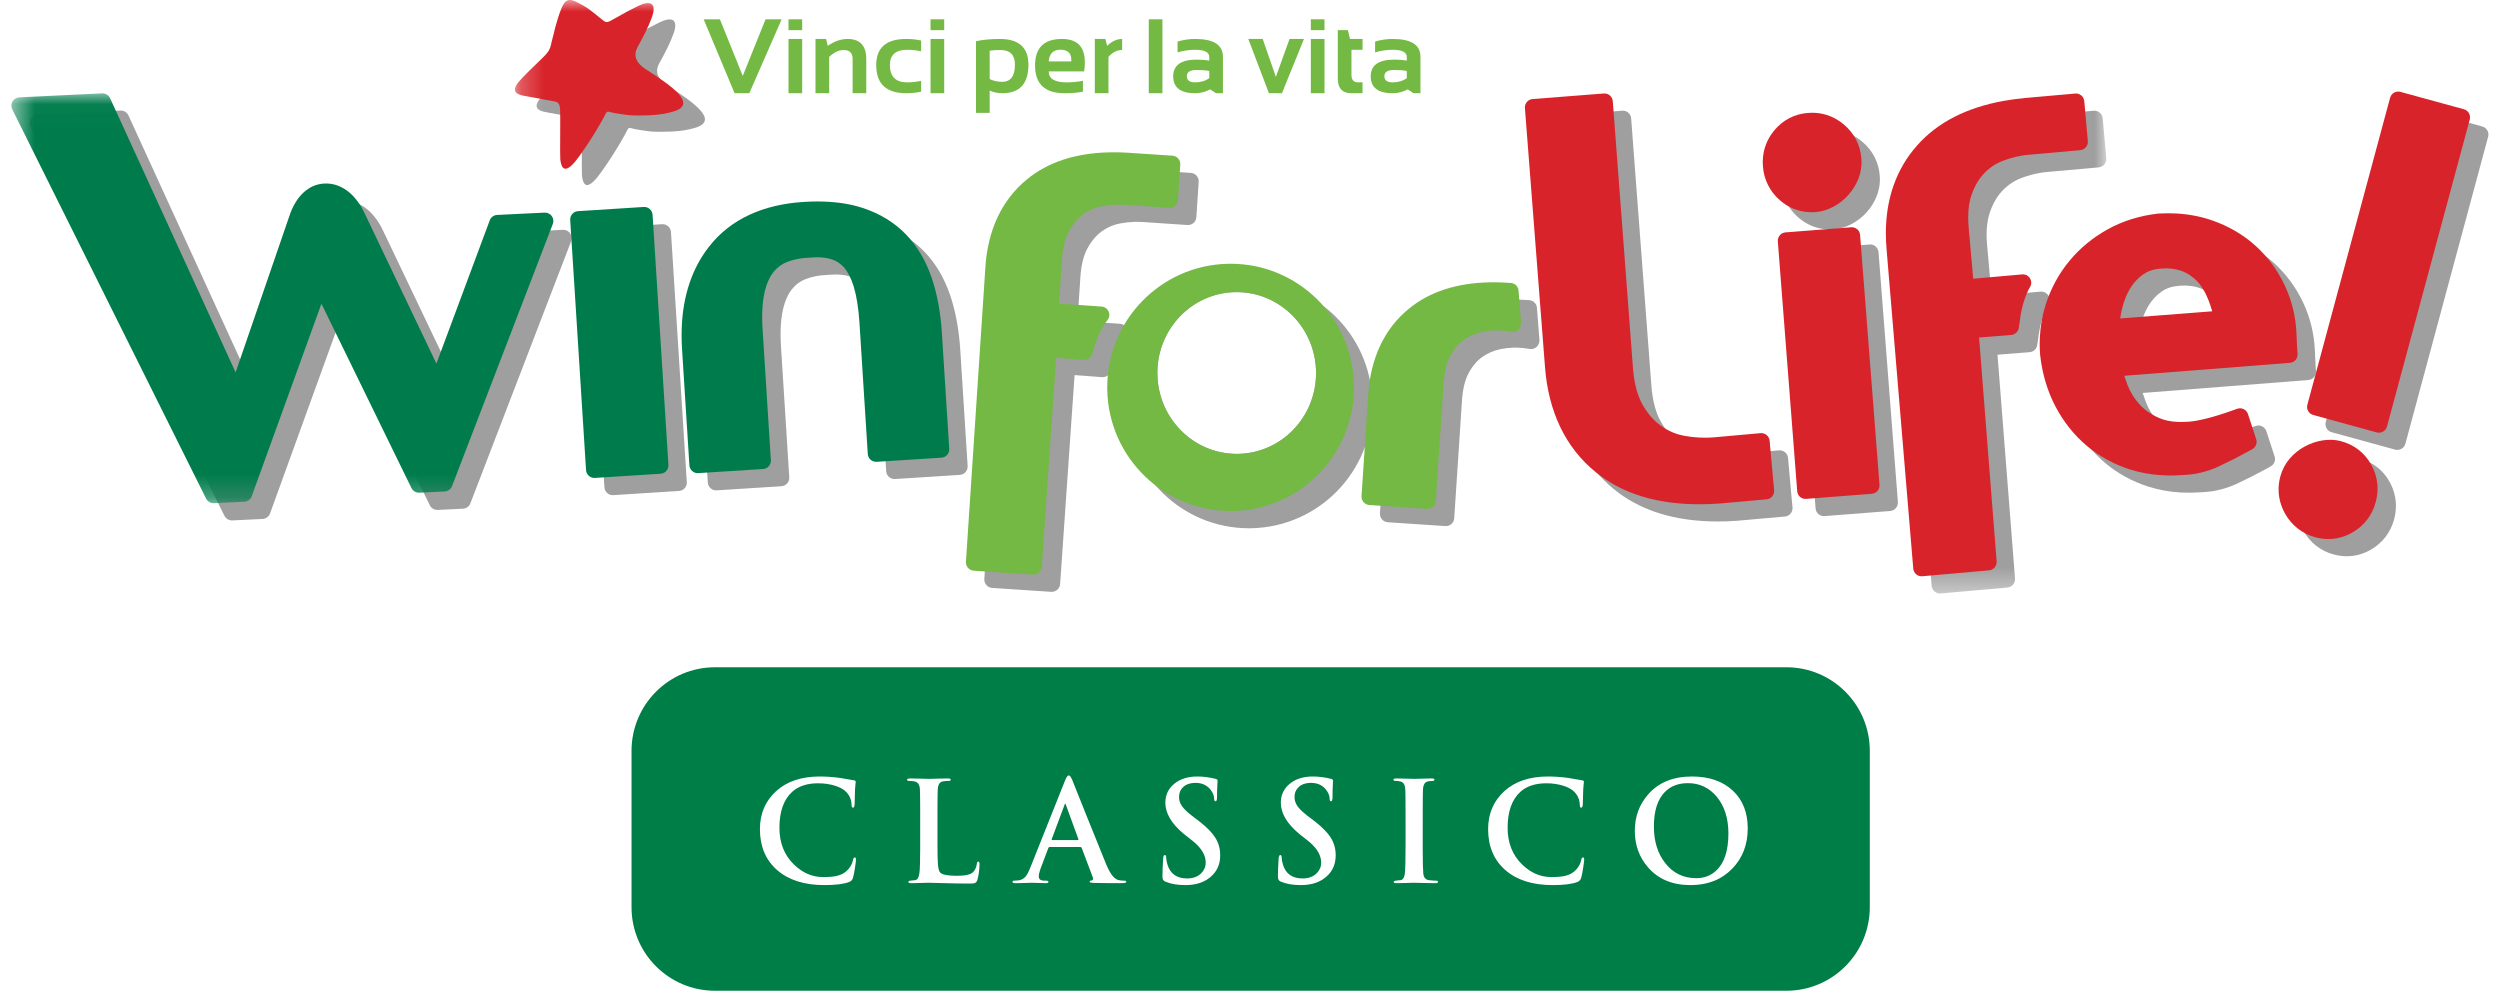
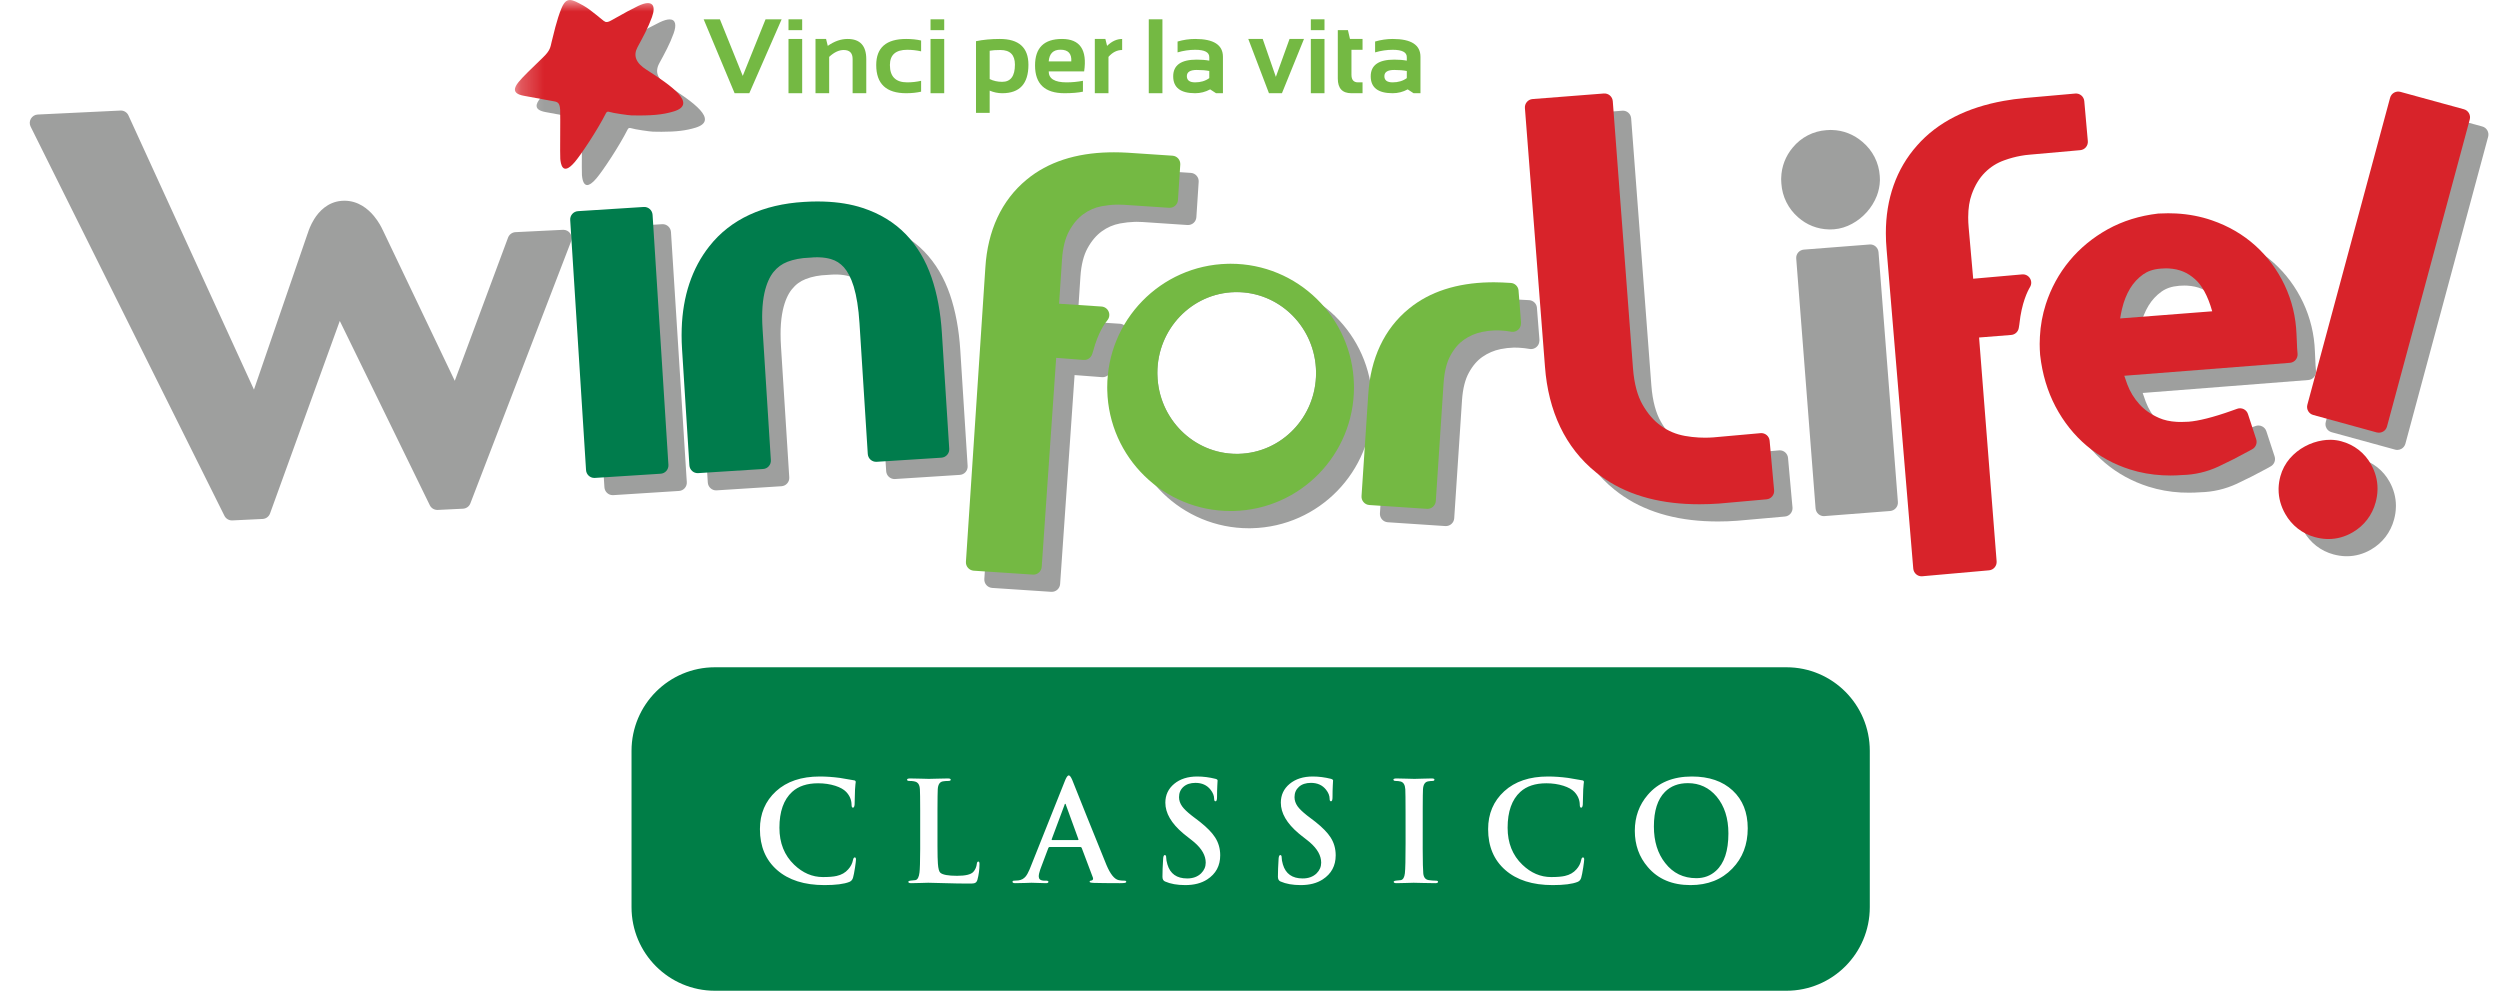
<svg xmlns="http://www.w3.org/2000/svg" width="108" height="43" viewBox="0 0 108 43" fill="none">
  <path fill-rule="evenodd" clip-rule="evenodd" d="M33.767 0.834L32.37 4.027H31.735L30.398 0.834H31.1L32.087 3.279L33.072 0.834H33.767Z" fill="#74B943" />
  <path fill-rule="evenodd" clip-rule="evenodd" d="M34.063 4.027H34.654V1.683H34.063V4.027ZM34.063 1.303H34.654V0.834H34.063V1.303Z" fill="#74B943" />
  <path fill-rule="evenodd" clip-rule="evenodd" d="M35.23 4.027V1.683H35.686L35.76 1.982C36.043 1.782 36.328 1.683 36.615 1.683C37.154 1.683 37.423 1.974 37.423 2.555V4.027H36.833V2.549C36.833 2.29 36.705 2.16 36.448 2.16C36.242 2.16 36.032 2.259 35.82 2.457V4.027H35.23Z" fill="#74B943" />
  <path fill-rule="evenodd" clip-rule="evenodd" d="M39.792 3.96C39.598 4.004 39.383 4.027 39.146 4.027C38.284 4.027 37.853 3.621 37.853 2.81C37.853 2.058 38.284 1.683 39.146 1.683C39.383 1.683 39.598 1.705 39.792 1.75V2.218C39.598 2.174 39.398 2.151 39.19 2.151C38.693 2.151 38.444 2.371 38.444 2.81C38.444 3.309 38.693 3.558 39.19 3.558C39.398 3.558 39.598 3.535 39.792 3.491V3.96Z" fill="#74B943" />
  <path fill-rule="evenodd" clip-rule="evenodd" d="M40.199 4.027H40.79V1.683H40.199V4.027ZM40.199 1.303H40.79V0.834H40.199V1.303Z" fill="#74B943" />
  <path fill-rule="evenodd" clip-rule="evenodd" d="M42.754 3.415C42.915 3.495 43.096 3.535 43.295 3.535C43.661 3.535 43.845 3.288 43.845 2.792C43.845 2.371 43.636 2.16 43.217 2.16C43.019 2.16 42.865 2.171 42.754 2.192V3.415ZM42.163 1.779C42.474 1.715 42.817 1.683 43.192 1.683C44.016 1.683 44.428 2.054 44.428 2.797C44.428 3.617 44.051 4.027 43.297 4.027C43.11 4.027 42.929 3.989 42.754 3.915V4.875H42.163V1.779Z" fill="#74B943" />
  <path fill-rule="evenodd" clip-rule="evenodd" d="M45.304 2.652H46.28C46.301 2.315 46.145 2.147 45.812 2.147C45.5 2.147 45.331 2.315 45.304 2.652ZM46.835 3.084H45.304C45.304 3.4 45.561 3.558 46.075 3.558C46.311 3.558 46.547 3.535 46.783 3.491V3.96C46.577 4.004 46.311 4.027 45.986 4.027C45.138 4.027 44.714 3.627 44.714 2.828C44.714 2.064 45.102 1.683 45.879 1.683C46.654 1.683 46.973 2.15 46.835 3.084Z" fill="#74B943" />
  <path fill-rule="evenodd" clip-rule="evenodd" d="M47.296 4.027V1.683H47.752L47.826 1.982C48.031 1.782 48.248 1.683 48.477 1.683V2.16C48.257 2.16 48.06 2.259 47.886 2.457V4.027H47.296Z" fill="#74B943" />
  <path fill-rule="evenodd" clip-rule="evenodd" d="M49.627 4.027H50.217V0.834H49.627V4.027Z" fill="#74B943" />
  <path fill-rule="evenodd" clip-rule="evenodd" d="M51.697 3.022C51.414 3.022 51.272 3.111 51.272 3.29C51.272 3.469 51.391 3.558 51.629 3.558C51.869 3.558 52.073 3.497 52.241 3.375V3.067C52.092 3.037 51.911 3.022 51.697 3.022ZM50.682 3.297C50.682 2.816 51.02 2.576 51.697 2.576C51.901 2.576 52.082 2.59 52.241 2.62V2.466C52.241 2.256 52.038 2.151 51.633 2.151C51.377 2.151 51.123 2.189 50.871 2.263V1.794C51.123 1.72 51.377 1.683 51.633 1.683C52.432 1.683 52.831 1.94 52.831 2.455V4.027H52.533L52.279 3.861C52.075 3.972 51.859 4.027 51.629 4.027C50.997 4.027 50.682 3.783 50.682 3.297Z" fill="#74B943" />
  <path fill-rule="evenodd" clip-rule="evenodd" d="M53.926 1.683H54.549L55.117 3.321L55.708 1.683H56.332L55.38 4.027H54.819L53.926 1.683Z" fill="#74B943" />
  <path fill-rule="evenodd" clip-rule="evenodd" d="M56.628 4.027H57.218V1.683H56.628V4.027ZM56.628 1.303H57.218V0.834H56.628V1.303Z" fill="#74B943" />
  <path fill-rule="evenodd" clip-rule="evenodd" d="M57.793 1.303H58.23L58.319 1.683H58.862V2.152H58.383V3.23C58.383 3.449 58.477 3.558 58.666 3.558H58.862V4.027H58.381C57.989 4.027 57.793 3.816 57.793 3.395V1.303Z" fill="#74B943" />
  <path fill-rule="evenodd" clip-rule="evenodd" d="M60.231 3.022C59.947 3.022 59.805 3.111 59.805 3.29C59.805 3.469 59.924 3.558 60.161 3.558C60.402 3.558 60.606 3.497 60.774 3.375V3.067C60.626 3.037 60.444 3.022 60.231 3.022ZM59.215 3.297C59.215 2.816 59.553 2.576 60.231 2.576C60.434 2.576 60.615 2.59 60.774 2.62V2.466C60.774 2.256 60.571 2.151 60.166 2.151C59.91 2.151 59.657 2.189 59.404 2.263V1.794C59.657 1.72 59.91 1.683 60.166 1.683C60.965 1.683 61.364 1.94 61.364 2.455V4.027H61.066L60.812 3.861C60.609 3.972 60.392 4.027 60.161 4.027C59.531 4.027 59.215 3.783 59.215 3.297Z" fill="#74B943" />
  <mask id="mask0" style="mask-type:alpha" maskUnits="userSpaceOnUse" x="22" y="0" width="69" height="26">
    <path d="M22.244 0H90.991V25.63H22.244V0Z" fill="white" />
  </mask>
  <g mask="url(#mask0)">
    <path fill-rule="evenodd" clip-rule="evenodd" d="M25.366 7.994C25.183 7.994 25.152 7.684 25.14 7.571C25.124 7.4 25.149 5.745 25.134 5.453C25.12 5.16 25.034 5.108 24.864 5.081C24.692 5.054 24.249 4.965 23.558 4.84C23.031 4.741 23.155 4.476 23.339 4.249C23.52 4.027 23.88 3.682 24.385 3.194C24.714 2.881 24.711 2.744 24.77 2.498C24.835 2.252 24.981 1.562 25.197 1.05C25.304 0.799 25.414 0.705 25.555 0.705C25.703 0.705 25.884 0.808 26.132 0.942C26.321 1.046 26.535 1.216 26.686 1.338C26.697 1.348 26.853 1.477 26.986 1.582C27.023 1.613 27.066 1.656 27.142 1.656C27.188 1.656 27.248 1.64 27.327 1.594C27.852 1.292 28.321 1.046 28.506 0.96C28.682 0.877 28.822 0.838 28.926 0.838C29.187 0.838 29.234 1.075 29.1 1.446C28.935 1.905 28.718 2.298 28.479 2.738C28.28 3.111 28.404 3.425 28.864 3.715C29.917 4.39 31.092 5.196 30.044 5.517C29.637 5.641 29.214 5.693 28.578 5.693C28.462 5.693 28.339 5.691 28.208 5.688C28.087 5.685 27.424 5.593 27.247 5.534C27.235 5.531 27.221 5.528 27.205 5.528C27.176 5.528 27.142 5.539 27.118 5.586C26.734 6.345 26.024 7.404 25.761 7.71C25.582 7.92 25.456 7.994 25.366 7.994Z" fill="#9E9F9E" />
    <path fill-rule="evenodd" clip-rule="evenodd" d="M27.927 3.011C27.469 2.72 27.344 2.406 27.543 2.034C27.781 1.594 27.999 1.201 28.164 0.741C28.353 0.221 28.183 -0.035 27.57 0.256C27.385 0.342 26.916 0.589 26.391 0.89C26.184 1.009 26.11 0.928 26.05 0.878C25.917 0.773 25.761 0.645 25.749 0.634C25.599 0.512 25.384 0.342 25.196 0.238C24.712 -0.024 24.48 -0.17 24.261 0.346C24.045 0.858 23.9 1.548 23.834 1.795C23.775 2.04 23.777 2.177 23.449 2.489C22.943 2.977 22.584 3.322 22.402 3.545C22.219 3.772 22.094 4.038 22.621 4.136C23.313 4.261 23.756 4.349 23.928 4.376C24.099 4.404 24.184 4.455 24.198 4.748C24.213 5.041 24.188 6.695 24.204 6.866C24.222 7.035 24.281 7.642 24.826 7.005C25.088 6.7 25.798 5.64 26.182 4.882C26.219 4.81 26.279 4.822 26.31 4.83C26.488 4.889 27.15 4.98 27.272 4.984C28.124 5.004 28.627 4.959 29.108 4.813C30.156 4.492 28.98 3.686 27.927 3.011Z" fill="#D8232A" />
-     <path fill-rule="evenodd" clip-rule="evenodd" d="M83.808 25.64C83.723 25.64 83.642 25.61 83.576 25.555C83.503 25.492 83.457 25.405 83.448 25.308L82.298 11.534C82.275 11.29 82.264 11.053 82.264 10.819C82.262 9.346 82.71 8.045 83.615 7.027C84.505 6.016 85.782 5.385 87.355 5.101C87.646 5.049 87.946 5.008 88.26 4.978H88.261L90.446 4.784C90.457 4.783 90.467 4.783 90.478 4.783C90.662 4.783 90.821 4.924 90.837 5.113L90.99 6.838C90.999 6.935 90.968 7.028 90.907 7.103C90.845 7.176 90.758 7.222 90.662 7.231L88.473 7.426C88.348 7.436 88.219 7.453 88.092 7.476C87.856 7.519 87.62 7.582 87.385 7.667C87.059 7.783 86.787 7.955 86.542 8.199C86.308 8.434 86.117 8.738 85.974 9.139C85.877 9.406 85.821 9.737 85.821 10.136C85.821 10.275 85.828 10.423 85.843 10.581L86.037 12.785L88.152 12.598C88.163 12.597 88.174 12.597 88.186 12.597C88.308 12.597 88.424 12.661 88.49 12.766C88.561 12.882 88.563 13.027 88.493 13.143C88.388 13.318 88.131 13.825 88.034 14.738L88.032 14.757L88.006 14.912C87.981 15.076 87.845 15.201 87.679 15.214L86.292 15.323L87.049 24.994C87.065 25.191 86.919 25.364 86.721 25.382L83.841 25.638L83.808 25.64Z" fill="#9E9F9E" />
  </g>
  <path fill-rule="evenodd" clip-rule="evenodd" d="M74.21 22.528C74.018 22.528 73.829 22.522 73.644 22.512H73.634C72.092 22.429 70.771 21.984 69.742 21.15C68.414 20.081 67.68 18.507 67.537 16.585L66.671 5.409C66.655 5.211 66.803 5.038 67.002 5.022L70.078 4.783C70.089 4.782 70.099 4.781 70.11 4.781C70.196 4.781 70.277 4.812 70.342 4.867C70.415 4.93 70.459 5.018 70.466 5.115L71.339 16.655C71.392 17.337 71.539 17.853 71.75 18.218C71.979 18.624 72.245 18.923 72.551 19.142C72.864 19.366 73.199 19.505 73.581 19.574C73.785 19.611 73.985 19.634 74.187 19.644C74.272 19.65 74.358 19.651 74.446 19.651C74.569 19.651 74.692 19.647 74.809 19.638L76.851 19.456C76.863 19.455 76.874 19.454 76.885 19.454C77.07 19.454 77.226 19.595 77.243 19.783L77.411 21.654L77.412 21.66L77.436 21.921C77.445 22.017 77.415 22.112 77.353 22.186C77.292 22.26 77.205 22.306 77.109 22.314L75.055 22.496C74.766 22.518 74.484 22.528 74.21 22.528Z" fill="#9E9F9E" />
-   <path fill-rule="evenodd" clip-rule="evenodd" d="M78.792 22.297C78.706 22.297 78.625 22.267 78.559 22.211C78.486 22.148 78.442 22.059 78.433 21.964L77.597 11.171C77.58 10.972 77.729 10.798 77.928 10.783L80.764 10.562C80.775 10.561 80.785 10.56 80.795 10.56C80.88 10.56 80.961 10.591 81.026 10.646C81.099 10.71 81.143 10.797 81.152 10.893L81.989 21.686C81.996 21.782 81.966 21.875 81.903 21.948C81.84 22.021 81.753 22.066 81.657 22.075L78.821 22.295L78.792 22.297ZM79.057 9.912C79.035 9.912 79.017 9.912 79.008 9.911H78.996C78.507 9.899 78.047 9.714 77.68 9.389C77.251 9.016 76.993 8.495 76.955 7.932C76.949 7.87 76.946 7.807 76.946 7.744C76.946 7.73 76.946 7.709 76.948 7.684C76.959 7.2 77.137 6.741 77.447 6.373C77.811 5.931 78.332 5.662 78.901 5.623C78.963 5.617 79.025 5.614 79.087 5.614C79.103 5.614 79.121 5.614 79.139 5.616C79.628 5.626 80.092 5.811 80.461 6.132C80.9 6.502 81.168 7.025 81.206 7.599C81.211 7.649 81.212 7.699 81.212 7.75C81.212 7.77 81.212 7.783 81.212 7.801C81.206 8.028 81.159 8.249 81.079 8.461C80.977 8.719 80.831 8.956 80.647 9.162C80.464 9.367 80.249 9.539 80.009 9.668C79.767 9.8 79.506 9.883 79.233 9.905C79.176 9.909 79.117 9.912 79.057 9.912Z" fill="#9E9F9E" />
+   <path fill-rule="evenodd" clip-rule="evenodd" d="M78.792 22.297C78.706 22.297 78.625 22.267 78.559 22.211C78.486 22.148 78.442 22.059 78.433 21.964L77.597 11.171C77.58 10.972 77.729 10.798 77.928 10.783L80.764 10.562C80.775 10.561 80.785 10.56 80.795 10.56C80.88 10.56 80.961 10.591 81.026 10.646C81.099 10.71 81.143 10.797 81.152 10.893L81.989 21.686C81.996 21.782 81.966 21.875 81.903 21.948C81.84 22.021 81.753 22.066 81.657 22.075L78.821 22.295L78.792 22.297ZM79.057 9.912C79.035 9.912 79.017 9.912 79.008 9.911C78.507 9.899 78.047 9.714 77.68 9.389C77.251 9.016 76.993 8.495 76.955 7.932C76.949 7.87 76.946 7.807 76.946 7.744C76.946 7.73 76.946 7.709 76.948 7.684C76.959 7.2 77.137 6.741 77.447 6.373C77.811 5.931 78.332 5.662 78.901 5.623C78.963 5.617 79.025 5.614 79.087 5.614C79.103 5.614 79.121 5.614 79.139 5.616C79.628 5.626 80.092 5.811 80.461 6.132C80.9 6.502 81.168 7.025 81.206 7.599C81.211 7.649 81.212 7.699 81.212 7.75C81.212 7.77 81.212 7.783 81.212 7.801C81.206 8.028 81.159 8.249 81.079 8.461C80.977 8.719 80.831 8.956 80.647 9.162C80.464 9.367 80.249 9.539 80.009 9.668C79.767 9.8 79.506 9.883 79.233 9.905C79.176 9.909 79.117 9.912 79.057 9.912Z" fill="#9E9F9E" />
  <path fill-rule="evenodd" clip-rule="evenodd" d="M94.56 21.284C94.443 21.284 94.327 21.281 94.213 21.276C93.729 21.25 93.261 21.165 92.813 21.023C92.115 20.802 91.485 20.458 90.938 19.997C90.392 19.535 89.942 18.968 89.595 18.309C89.243 17.642 89.022 16.9 88.931 16.089L88.929 16.074C88.916 15.915 88.909 15.756 88.909 15.597C88.909 15.493 88.912 15.387 88.919 15.284C88.944 14.805 89.029 14.336 89.174 13.884C89.397 13.193 89.739 12.564 90.197 12.012C90.654 11.459 91.21 11.003 91.851 10.648C92.504 10.286 93.228 10.063 94.018 9.969L94.039 9.968C94.181 9.961 94.321 9.957 94.46 9.957C94.575 9.957 94.689 9.958 94.805 9.965C95.344 9.994 95.864 10.093 96.353 10.262C97.059 10.504 97.687 10.87 98.221 11.349C98.753 11.828 99.179 12.403 99.493 13.064C99.805 13.727 99.977 14.439 100.004 15.177C100.011 15.267 100.015 15.369 100.019 15.506C100.022 15.625 100.027 15.722 100.032 15.79L100.051 16.03C100.065 16.229 99.918 16.401 99.719 16.417L92.564 16.976C92.603 17.098 92.645 17.221 92.694 17.349C92.816 17.669 92.985 17.949 93.216 18.204C93.433 18.443 93.707 18.641 94.069 18.799C94.277 18.891 94.532 18.951 94.842 18.968C94.901 18.971 94.959 18.973 95.021 18.973C95.123 18.973 95.233 18.968 95.344 18.961C95.759 18.93 96.399 18.776 97.213 18.483L97.445 18.402C97.484 18.388 97.525 18.381 97.565 18.381C97.62 18.381 97.674 18.393 97.724 18.419C97.811 18.462 97.877 18.537 97.907 18.63L98.264 19.72C98.317 19.885 98.245 20.065 98.093 20.148L97.92 20.245C97.499 20.475 97.07 20.693 96.634 20.897C96.136 21.129 95.602 21.253 95.058 21.266C94.891 21.279 94.725 21.284 94.56 21.284ZM94.368 12.336C94.304 12.336 94.24 12.338 94.167 12.344L94.131 12.347C93.808 12.374 93.573 12.459 93.377 12.598C93.149 12.762 92.968 12.958 92.819 13.2C92.665 13.453 92.547 13.744 92.467 14.084C92.434 14.22 92.408 14.359 92.386 14.5L96.362 14.191C96.174 13.514 95.91 13.06 95.626 12.807C95.293 12.512 94.951 12.369 94.493 12.34C94.451 12.337 94.41 12.336 94.368 12.336Z" fill="#9E9F9E" />
  <path fill-rule="evenodd" clip-rule="evenodd" d="M101.389 24.029H101.387C101.366 24.029 101.347 24.029 101.337 24.029H101.322C101.147 24.023 100.977 23.995 100.814 23.952H100.812C100.257 23.804 99.796 23.443 99.516 22.942C99.331 22.619 99.23 22.261 99.23 21.891C99.23 21.874 99.23 21.851 99.231 21.831C99.235 21.657 99.262 21.482 99.31 21.313C99.387 21.028 99.527 20.767 99.72 20.544C99.902 20.335 100.12 20.16 100.364 20.03C100.608 19.896 100.867 19.81 101.134 19.769C101.24 19.751 101.346 19.743 101.453 19.743C101.472 19.743 101.492 19.743 101.509 19.744C101.655 19.747 101.802 19.769 101.94 19.807C102.496 19.955 102.957 20.315 103.231 20.817C103.408 21.137 103.504 21.489 103.504 21.849C103.504 21.871 103.504 21.891 103.502 21.91C103.5 22.09 103.47 22.267 103.424 22.44C103.278 22.989 102.927 23.453 102.433 23.738L102.419 23.747C102.103 23.929 101.751 24.029 101.389 24.029ZM103.564 19.437C103.533 19.437 103.501 19.433 103.47 19.424L100.726 18.672C100.533 18.619 100.42 18.421 100.473 18.228L104.048 4.965C104.072 4.873 104.135 4.794 104.217 4.747C104.271 4.715 104.334 4.699 104.396 4.699C104.428 4.699 104.46 4.704 104.491 4.712L107.234 5.464C107.426 5.515 107.539 5.713 107.488 5.907L103.913 19.169C103.887 19.262 103.827 19.341 103.743 19.389C103.688 19.42 103.627 19.437 103.564 19.437Z" fill="#9E9F9E" />
  <path fill-rule="evenodd" clip-rule="evenodd" d="M48.917 7.323C49.11 7.323 49.307 7.329 49.511 7.341H49.512L51.447 7.469C51.645 7.483 51.796 7.655 51.783 7.853L51.683 9.384C51.677 9.48 51.633 9.569 51.561 9.632C51.494 9.69 51.409 9.721 51.322 9.721L51.299 9.721L49.36 9.591C49.277 9.586 49.194 9.583 49.11 9.583C49.081 9.583 49.053 9.584 49.023 9.584C48.814 9.59 48.602 9.613 48.386 9.653C48.09 9.71 47.835 9.821 47.594 9.996C47.363 10.166 47.158 10.4 46.98 10.726C46.82 11.017 46.709 11.424 46.674 11.952L46.548 13.865L48.38 13.986C48.516 13.995 48.635 14.079 48.689 14.205C48.742 14.33 48.721 14.475 48.633 14.578C48.522 14.713 48.231 15.114 48.024 15.893L48.019 15.911L47.977 16.043C47.929 16.194 47.789 16.294 47.634 16.294C47.625 16.294 47.615 16.294 47.606 16.293L46.422 16.203L45.797 25.231C45.783 25.422 45.625 25.567 45.437 25.567H45.414L42.859 25.398C42.66 25.383 42.51 25.211 42.523 25.014L43.363 12.296C43.462 10.719 44.054 9.404 45.143 8.507C46.068 7.737 47.28 7.357 48.698 7.326C48.771 7.323 48.844 7.323 48.917 7.323ZM53.958 12.138C56.843 12.138 59.214 14.446 59.284 17.353C59.286 17.396 59.286 17.439 59.286 17.48C59.286 20.371 56.983 22.748 54.084 22.819C54.041 22.819 53.998 22.821 53.955 22.821C51.07 22.821 48.698 20.513 48.628 17.608C48.628 17.565 48.626 17.52 48.626 17.477C48.626 14.586 50.929 12.21 53.828 12.14C53.871 12.138 53.914 12.138 53.958 12.138ZM65.329 12.939C65.54 12.939 65.841 12.951 66.063 12.967C66.23 12.979 66.368 13.104 66.393 13.271L66.499 14.614L66.504 14.694L66.499 14.744C66.494 14.842 66.448 14.931 66.373 14.994C66.307 15.05 66.224 15.08 66.138 15.08C66.128 15.08 66.117 15.079 66.106 15.078L65.874 15.044C65.827 15.038 65.787 15.034 65.755 15.032L65.737 15.031C65.641 15.021 65.545 15.017 65.445 15.017H65.382C65.2 15.022 65.015 15.044 64.826 15.081C64.536 15.141 64.28 15.252 64.038 15.419C63.816 15.576 63.623 15.792 63.453 16.105C63.301 16.38 63.192 16.776 63.158 17.3L62.822 22.389C62.816 22.485 62.772 22.574 62.7 22.637C62.633 22.695 62.55 22.726 62.462 22.726H62.438L59.95 22.561C59.751 22.547 59.6 22.375 59.613 22.175L59.904 17.787C60 16.241 60.586 14.952 61.664 14.077C62.566 13.337 63.743 12.973 65.115 12.941C65.187 12.939 65.259 12.939 65.329 12.939ZM5.221 4.775C5.361 4.775 5.49 4.857 5.549 4.987L10.971 16.831L13.285 10.101L13.298 10.069C13.332 9.957 13.415 9.722 13.572 9.467C13.778 9.134 14.153 8.73 14.747 8.677C14.794 8.672 14.837 8.671 14.879 8.671C15.48 8.672 15.903 9.028 16.157 9.335C16.367 9.59 16.486 9.832 16.527 9.924L16.538 9.943L19.646 16.451L21.899 10.396L21.948 10.264C22 10.128 22.125 10.036 22.27 10.029L24.321 9.928C24.326 9.928 24.332 9.928 24.338 9.928C24.453 9.928 24.561 9.983 24.63 10.078C24.701 10.177 24.718 10.306 24.674 10.42L20.32 21.745C20.27 21.879 20.144 21.969 20 21.976L18.909 22.029C18.904 22.029 18.899 22.029 18.894 22.029C18.756 22.029 18.629 21.952 18.568 21.827L14.679 13.864L11.666 22.181C11.616 22.319 11.49 22.412 11.346 22.419L10.036 22.482H10.019C9.883 22.482 9.757 22.405 9.696 22.283L1.323 5.47C1.269 5.361 1.273 5.232 1.335 5.127C1.396 5.021 1.506 4.954 1.628 4.948L5.204 4.776L5.221 4.775ZM28.626 9.684C28.814 9.684 28.973 9.832 28.986 10.022L29.654 20.582V20.585L29.67 20.825C29.677 20.921 29.644 21.015 29.581 21.087C29.518 21.16 29.429 21.203 29.332 21.209L26.493 21.39L26.47 21.391C26.281 21.391 26.124 21.243 26.111 21.053L25.427 10.248C25.414 10.049 25.566 9.878 25.763 9.865L28.602 9.685C28.61 9.684 28.618 9.684 28.626 9.684ZM36.114 9.447C36.206 9.447 36.298 9.448 36.39 9.451C37.001 9.472 37.562 9.561 38.071 9.729C38.8 9.969 39.428 10.349 39.927 10.865C40.419 11.374 40.79 12.004 41.039 12.729C41.282 13.443 41.428 14.241 41.484 15.121L41.802 20.132C41.807 20.228 41.776 20.321 41.713 20.393C41.649 20.466 41.561 20.509 41.464 20.515L38.665 20.694C38.658 20.695 38.651 20.695 38.644 20.695C38.556 20.695 38.471 20.662 38.404 20.604C38.333 20.541 38.289 20.452 38.283 20.356L37.925 14.707C37.884 14.053 37.798 13.527 37.679 13.135L37.675 13.121C37.557 12.736 37.406 12.464 37.255 12.296C37.088 12.113 36.916 12.004 36.69 11.936C36.54 11.893 36.373 11.866 36.184 11.86C36.156 11.859 36.126 11.859 36.098 11.859C36.001 11.859 35.9 11.863 35.796 11.873L35.774 11.874L35.757 11.876C35.397 11.887 35.083 11.949 34.814 12.052C34.564 12.15 34.376 12.289 34.206 12.501C34.047 12.699 33.908 12.992 33.818 13.402C33.768 13.63 33.735 13.901 33.724 14.212C33.722 14.282 33.721 14.355 33.721 14.43C33.721 14.601 33.727 14.781 33.739 14.973L34.096 20.621C34.102 20.718 34.072 20.812 34.007 20.883C33.944 20.956 33.855 20.998 33.76 21.005L30.959 21.183L30.936 21.184C30.849 21.184 30.764 21.153 30.699 21.094C30.626 21.03 30.583 20.942 30.577 20.846L30.259 15.835C30.246 15.627 30.241 15.424 30.241 15.226C30.241 15.128 30.242 15.031 30.245 14.935C30.289 13.548 30.681 12.339 31.438 11.381C32.364 10.202 33.781 9.571 35.521 9.467C35.723 9.454 35.92 9.447 36.114 9.447ZM53.424 12.62C53.397 12.62 53.37 12.62 53.342 12.62C51.477 12.665 49.998 14.22 49.998 16.109C49.998 16.138 49.999 16.167 50 16.195C50.045 18.095 51.57 19.607 53.427 19.607C53.454 19.607 53.481 19.607 53.509 19.606C55.375 19.561 56.853 18.007 56.853 16.118C56.853 16.089 56.853 16.06 56.852 16.031L56.847 15.905C56.739 14.065 55.24 12.62 53.424 12.62Z" fill="#9E9F9E" />
  <path fill-rule="evenodd" clip-rule="evenodd" d="M87.466 4.235L89.65 4.041C89.848 4.023 90.023 4.17 90.041 4.368L90.194 6.095C90.203 6.191 90.173 6.285 90.112 6.359C90.05 6.433 89.963 6.478 89.867 6.487L87.678 6.682C87.552 6.691 87.424 6.709 87.297 6.732C87.06 6.775 86.825 6.838 86.59 6.923C86.263 7.039 85.991 7.211 85.747 7.455C85.512 7.691 85.322 7.994 85.178 8.395C85.081 8.662 85.026 8.994 85.026 9.392C85.026 9.532 85.033 9.68 85.047 9.837L85.242 12.041L87.357 11.854C87.492 11.842 87.623 11.907 87.694 12.023C87.766 12.138 87.768 12.284 87.697 12.4C87.593 12.575 87.335 13.08 87.238 13.994L87.236 14.013L87.211 14.168C87.184 14.332 87.05 14.457 86.883 14.47L85.496 14.58L86.254 24.25C86.269 24.448 86.123 24.621 85.926 24.638L83.045 24.894L83.013 24.896C82.928 24.896 82.846 24.866 82.781 24.811C82.707 24.749 82.662 24.661 82.653 24.565L81.502 10.79C81.48 10.547 81.469 10.308 81.469 10.074C81.467 8.602 81.914 7.301 82.819 6.284C83.709 5.272 84.986 4.641 86.56 4.358C86.851 4.306 87.15 4.265 87.464 4.235" fill="#D8232A" />
  <path fill-rule="evenodd" clip-rule="evenodd" d="M65.267 12.223C65.436 12.234 65.573 12.36 65.599 12.527L65.705 13.869L65.709 13.951L65.705 14C65.698 14.097 65.653 14.187 65.578 14.25C65.503 14.313 65.407 14.343 65.31 14.334L65.079 14.299C65.031 14.294 64.992 14.29 64.961 14.288L64.942 14.287C64.846 14.277 64.749 14.272 64.65 14.272C64.629 14.272 64.607 14.273 64.587 14.273C64.405 14.278 64.22 14.299 64.032 14.338C63.741 14.398 63.485 14.508 63.243 14.676C63.022 14.832 62.828 15.048 62.658 15.361C62.507 15.636 62.397 16.032 62.363 16.555L62.027 21.645C62.021 21.741 61.977 21.829 61.904 21.893C61.838 21.951 61.754 21.983 61.667 21.983L61.643 21.982L59.154 21.817C58.956 21.803 58.805 21.631 58.818 21.432L59.108 17.043C59.205 15.498 59.791 14.209 60.868 13.333C61.77 12.593 62.947 12.229 64.321 12.197C64.392 12.195 64.463 12.194 64.534 12.194C64.746 12.194 65.046 12.208 65.267 12.223Z" fill="#74B943" />
  <path fill-rule="evenodd" clip-rule="evenodd" d="M24.633 9.505C24.62 9.306 24.771 9.134 24.97 9.122L27.808 8.941C28.007 8.928 28.178 9.079 28.191 9.279L28.86 19.838L28.86 19.841L28.876 20.081C28.882 20.178 28.85 20.271 28.787 20.343C28.723 20.416 28.635 20.459 28.538 20.465L25.699 20.646L25.676 20.647C25.488 20.647 25.329 20.5 25.317 20.308L24.633 9.505Z" fill="#007C4C" />
  <path fill-rule="evenodd" clip-rule="evenodd" d="M29.904 20.35C29.831 20.286 29.788 20.198 29.782 20.102L29.465 15.091C29.452 14.884 29.445 14.681 29.445 14.482C29.445 14.384 29.447 14.287 29.45 14.191C29.495 12.804 29.886 11.596 30.644 10.638C31.569 9.459 32.986 8.828 34.726 8.723C34.928 8.71 35.125 8.703 35.318 8.703C35.411 8.703 35.504 8.704 35.595 8.708C36.205 8.729 36.767 8.818 37.276 8.986C38.004 9.225 38.633 9.605 39.132 10.121C39.625 10.631 39.995 11.26 40.243 11.986C40.488 12.7 40.633 13.497 40.689 14.377L41.007 19.388C41.013 19.485 40.981 19.577 40.917 19.65C40.854 19.722 40.766 19.765 40.67 19.772L37.87 19.95C37.776 19.956 37.681 19.923 37.609 19.86C37.538 19.798 37.494 19.707 37.488 19.612L37.13 13.964C37.089 13.309 37.002 12.782 36.884 12.392L36.88 12.377C36.762 11.992 36.611 11.721 36.46 11.552C36.293 11.368 36.121 11.26 35.896 11.192C35.746 11.149 35.578 11.122 35.389 11.116C35.361 11.115 35.332 11.114 35.303 11.114C35.206 11.114 35.106 11.119 35.001 11.13L35.001 11.129L34.98 11.132L34.962 11.132C34.602 11.144 34.289 11.206 34.019 11.309C33.77 11.407 33.582 11.545 33.41 11.757C33.252 11.956 33.114 12.248 33.023 12.658C32.973 12.886 32.94 13.157 32.929 13.468C32.927 13.539 32.925 13.612 32.925 13.687C32.925 13.857 32.931 14.038 32.944 14.23L33.301 19.878C33.307 19.974 33.276 20.067 33.212 20.14C33.149 20.212 33.061 20.255 32.965 20.261L30.165 20.439L30.141 20.44C30.053 20.44 29.97 20.409 29.904 20.35Z" fill="#007C4C" />
  <path fill-rule="evenodd" clip-rule="evenodd" d="M72.85 21.769H72.841C71.297 21.686 69.976 21.242 68.947 20.406C67.62 19.337 66.886 17.763 66.743 15.842L65.876 4.667C65.861 4.468 66.009 4.294 66.207 4.279L69.284 4.039C69.381 4.031 69.474 4.062 69.547 4.124C69.62 4.187 69.665 4.275 69.672 4.371L70.545 15.911C70.597 16.593 70.746 17.109 70.955 17.475C71.185 17.881 71.451 18.18 71.757 18.398C72.071 18.622 72.404 18.762 72.787 18.831C72.99 18.867 73.191 18.891 73.392 18.901C73.478 18.906 73.565 18.908 73.651 18.908C73.774 18.908 73.898 18.904 74.016 18.895L76.057 18.712C76.255 18.695 76.43 18.841 76.448 19.04L76.617 20.912L76.618 20.918L76.642 21.178C76.65 21.274 76.621 21.369 76.559 21.443C76.498 21.517 76.41 21.562 76.314 21.571L74.261 21.754C73.972 21.774 73.691 21.784 73.416 21.784C73.224 21.784 73.035 21.779 72.85 21.769Z" fill="#D8232A" />
-   <path fill-rule="evenodd" clip-rule="evenodd" d="M78.214 9.168H78.2C77.713 9.156 77.252 8.97 76.886 8.645V8.645C76.455 8.272 76.198 7.752 76.159 7.188C76.155 7.127 76.151 7.064 76.151 7C76.151 6.986 76.151 6.966 76.153 6.94C76.163 6.457 76.341 5.998 76.652 5.63C77.016 5.187 77.537 4.918 78.106 4.879C78.168 4.874 78.23 4.871 78.293 4.871C78.308 4.871 78.326 4.871 78.343 4.872C78.833 4.882 79.296 5.068 79.666 5.388C80.105 5.759 80.372 6.282 80.412 6.855C80.415 6.906 80.417 6.956 80.417 7.007C80.417 7.026 80.417 7.04 80.417 7.057C80.412 7.284 80.365 7.505 80.284 7.717C80.183 7.975 80.037 8.212 79.852 8.418C79.669 8.624 79.454 8.796 79.214 8.925C78.972 9.056 78.711 9.14 78.438 9.162C78.381 9.166 78.322 9.168 78.262 9.168C78.241 9.168 78.222 9.168 78.214 9.168ZM76.802 10.428C76.786 10.228 76.934 10.055 77.133 10.039L79.969 9.818C80.065 9.81 80.158 9.841 80.232 9.903C80.305 9.966 80.349 10.054 80.356 10.15L81.194 20.942C81.201 21.039 81.171 21.132 81.108 21.206C81.046 21.279 80.958 21.323 80.862 21.331L78.026 21.552L77.998 21.553C77.912 21.553 77.83 21.523 77.764 21.467C77.691 21.404 77.646 21.316 77.639 21.22L76.802 10.428Z" fill="#D8232A" />
  <path fill-rule="evenodd" clip-rule="evenodd" d="M92.582 11.855C92.353 12.019 92.172 12.215 92.023 12.457C91.87 12.71 91.752 13.001 91.672 13.341C91.639 13.477 91.612 13.616 91.591 13.757L95.567 13.448C95.379 12.771 95.114 12.317 94.83 12.065C94.498 11.769 94.155 11.626 93.697 11.597C93.656 11.594 93.615 11.593 93.573 11.593C93.509 11.593 93.444 11.595 93.372 11.602L93.335 11.605C93.012 11.631 92.778 11.717 92.582 11.855ZM92.018 20.281C91.32 20.06 90.69 19.716 90.143 19.254C89.597 18.792 89.147 18.225 88.799 17.566C88.448 16.899 88.227 16.157 88.135 15.345L88.133 15.331C88.121 15.172 88.114 15.013 88.114 14.854C88.114 14.75 88.117 14.645 88.124 14.542C88.148 14.062 88.234 13.593 88.379 13.141C88.602 12.45 88.943 11.821 89.401 11.268C89.858 10.716 90.415 10.26 91.056 9.904C91.708 9.544 92.433 9.32 93.223 9.227L93.244 9.225C93.386 9.217 93.526 9.213 93.665 9.213C93.78 9.213 93.894 9.215 94.009 9.222C94.549 9.251 95.068 9.35 95.557 9.519C96.263 9.762 96.891 10.126 97.426 10.606C97.958 11.084 98.384 11.661 98.697 12.321C99.01 12.983 99.181 13.696 99.209 14.434C99.216 14.524 99.219 14.626 99.224 14.763C99.226 14.883 99.231 14.978 99.236 15.047L99.255 15.287C99.27 15.486 99.122 15.659 98.924 15.674L91.769 16.233C91.808 16.355 91.851 16.479 91.899 16.606C92.02 16.926 92.19 17.205 92.421 17.461C92.637 17.701 92.912 17.898 93.274 18.057C93.481 18.148 93.737 18.208 94.047 18.225C94.105 18.228 94.164 18.229 94.226 18.229C94.328 18.229 94.437 18.225 94.549 18.218C94.964 18.186 95.604 18.032 96.417 17.741L96.65 17.658C96.742 17.626 96.841 17.632 96.929 17.675C97.017 17.719 97.082 17.794 97.112 17.887L97.468 18.977C97.521 19.141 97.45 19.322 97.298 19.406L97.124 19.501C96.704 19.733 96.275 19.95 95.839 20.154C95.341 20.387 94.806 20.51 94.263 20.522C94.095 20.535 93.929 20.542 93.764 20.542C93.647 20.542 93.531 20.538 93.417 20.532C92.933 20.506 92.465 20.423 92.018 20.281Z" fill="#D8232A" />
  <path fill-rule="evenodd" clip-rule="evenodd" d="M99.931 17.927C99.739 17.875 99.626 17.677 99.678 17.485L103.19 4.454L103.253 4.222C103.278 4.13 103.34 4.05 103.422 4.003C103.505 3.956 103.605 3.943 103.696 3.968L106.44 4.72C106.632 4.772 106.745 4.97 106.693 5.163L103.118 18.426C103.093 18.52 103.032 18.598 102.949 18.645C102.893 18.677 102.832 18.693 102.77 18.693C102.738 18.693 102.706 18.689 102.675 18.681L99.931 17.927ZM100.017 23.208C99.463 23.06 99.001 22.699 98.721 22.199C98.537 21.876 98.434 21.517 98.435 21.148C98.435 21.131 98.434 21.108 98.435 21.087C98.441 20.913 98.467 20.739 98.514 20.57C98.592 20.284 98.732 20.023 98.925 19.8C99.108 19.591 99.325 19.417 99.569 19.286C99.812 19.153 100.072 19.067 100.34 19.025C100.445 19.008 100.552 19 100.658 19C100.676 19 100.698 19 100.714 19C100.861 19.004 101.007 19.025 101.146 19.064C101.701 19.211 102.163 19.572 102.435 20.074C102.614 20.393 102.71 20.746 102.709 21.106C102.709 21.128 102.709 21.147 102.708 21.167C102.704 21.347 102.675 21.524 102.629 21.696C102.483 22.247 102.132 22.709 101.638 22.995L101.624 23.003C101.308 23.186 100.956 23.286 100.594 23.286H100.592C100.571 23.286 100.552 23.285 100.542 23.285H100.537L100.526 23.285C100.352 23.28 100.182 23.252 100.019 23.208" fill="#D8232A" />
  <path fill-rule="evenodd" clip-rule="evenodd" d="M53.163 11.394C56.049 11.394 58.42 13.702 58.49 16.608C58.491 16.652 58.492 16.695 58.492 16.736C58.491 19.628 56.189 22.004 53.289 22.075C53.246 22.076 53.204 22.076 53.161 22.076C50.276 22.076 47.904 19.769 47.834 16.864C47.833 16.82 47.832 16.777 47.832 16.734C47.832 13.842 50.135 11.466 53.034 11.396C53.077 11.395 53.12 11.394 53.163 11.394ZM53.425 12.619C53.398 12.619 53.37 12.62 53.343 12.62C51.477 12.665 49.999 14.22 49.999 16.109L50.001 16.195C50.046 18.095 51.57 19.606 53.428 19.607C53.455 19.607 53.482 19.606 53.51 19.606C55.376 19.56 56.854 18.006 56.854 16.118C56.854 16.089 56.853 16.06 56.853 16.031L56.853 16.031C56.809 14.174 55.349 12.687 53.548 12.621L53.425 12.619Z" fill="#74B943" />
  <mask id="mask1" style="mask-type:alpha" maskUnits="userSpaceOnUse" x="0" y="4" width="57" height="18">
    <path d="M0.5 4.032H56.853V21.739H0.5V4.032Z" fill="white" />
  </mask>
  <g mask="url(#mask1)">
-     <path fill-rule="evenodd" clip-rule="evenodd" d="M8.903 21.539L0.53 4.727C0.476 4.618 0.48 4.488 0.541 4.383C0.603 4.278 0.714 4.21 0.835 4.205L4.411 4.032C4.557 4.025 4.694 4.108 4.756 4.242L10.178 16.088L12.492 9.357L12.505 9.325C12.539 9.213 12.622 8.978 12.779 8.724C12.985 8.39 13.361 7.985 13.955 7.933C14.001 7.929 14.045 7.927 14.086 7.927C14.687 7.929 15.111 8.284 15.364 8.591C15.574 8.846 15.693 9.089 15.735 9.181L15.744 9.199L18.853 15.707L21.107 9.653L21.156 9.52C21.206 9.384 21.332 9.292 21.477 9.285L23.527 9.185C23.649 9.179 23.766 9.236 23.837 9.335C23.908 9.433 23.925 9.562 23.881 9.676L19.527 21.001C19.476 21.135 19.35 21.225 19.208 21.232L18.116 21.285C17.972 21.291 17.837 21.212 17.774 21.083L13.886 13.12L10.874 21.438C10.824 21.575 10.698 21.668 10.552 21.675L9.244 21.739L9.226 21.739C9.09 21.739 8.964 21.662 8.903 21.539Z" fill="#007C4C" />
-   </g>
+     </g>
  <path fill-rule="evenodd" clip-rule="evenodd" d="M48.717 6.597L50.652 6.726C50.851 6.739 51.001 6.911 50.988 7.11L50.888 8.64C50.882 8.736 50.838 8.825 50.766 8.888C50.693 8.952 50.6 8.983 50.505 8.977L48.565 8.848C48.483 8.842 48.4 8.84 48.315 8.84C48.286 8.84 48.257 8.84 48.227 8.841C48.018 8.846 47.806 8.869 47.591 8.909C47.295 8.966 47.04 9.077 46.799 9.253C46.567 9.423 46.363 9.657 46.185 9.983C46.026 10.274 45.914 10.68 45.879 11.209L45.753 13.121L47.586 13.242C47.721 13.252 47.84 13.335 47.893 13.461C47.947 13.586 47.926 13.73 47.839 13.835C47.727 13.97 47.437 14.37 47.229 15.15L47.224 15.167L47.181 15.3C47.13 15.459 46.977 15.562 46.811 15.55L45.627 15.459L45.002 24.488C44.988 24.678 44.83 24.824 44.642 24.824L44.618 24.823L42.064 24.654C41.866 24.64 41.715 24.468 41.728 24.269L42.568 11.552C42.666 9.975 43.259 8.66 44.347 7.763C45.272 6.994 46.484 6.614 47.903 6.582C47.976 6.58 48.049 6.579 48.122 6.579C48.315 6.579 48.513 6.585 48.715 6.597" fill="#74B943" />
  <path fill-rule="evenodd" clip-rule="evenodd" d="M77.174 28.826C79.163 28.826 80.775 30.442 80.775 32.436V39.19C80.775 41.184 79.163 42.8 77.174 42.8H30.884C28.895 42.8 27.282 41.184 27.282 39.19V32.436C27.282 30.442 28.895 28.826 30.884 28.826H77.174ZM35.414 33.545C34.618 33.545 33.988 33.758 33.524 34.182C33.061 34.607 32.829 35.153 32.829 35.819C32.829 36.565 33.077 37.154 33.572 37.587C34.068 38.02 34.749 38.236 35.617 38.236C36.107 38.236 36.465 38.19 36.692 38.099C36.771 38.067 36.824 38.007 36.85 37.919C36.876 37.831 36.905 37.684 36.937 37.476C36.965 37.289 36.978 37.173 36.978 37.129C36.978 37.069 36.961 37.04 36.925 37.04C36.889 37.04 36.863 37.08 36.847 37.159C36.819 37.303 36.752 37.434 36.644 37.554C36.521 37.698 36.353 37.794 36.142 37.841C36.003 37.873 35.806 37.889 35.551 37.889C35.094 37.889 34.68 37.712 34.309 37.357C33.884 36.95 33.671 36.417 33.671 35.759C33.671 35.061 33.854 34.544 34.22 34.209C34.491 33.962 34.865 33.838 35.342 33.838C35.609 33.838 35.856 33.874 36.083 33.946C36.294 34.014 36.451 34.102 36.554 34.209C36.706 34.369 36.783 34.552 36.787 34.76C36.787 34.848 36.807 34.892 36.847 34.892C36.887 34.892 36.911 34.846 36.919 34.754C36.927 34.499 36.933 34.283 36.937 34.108C36.941 34.028 36.947 33.952 36.955 33.88L36.96 33.843L36.966 33.792C36.966 33.786 36.967 33.782 36.967 33.779C36.967 33.735 36.937 33.711 36.877 33.707C36.618 33.667 36.419 33.633 36.28 33.605C35.977 33.565 35.689 33.545 35.414 33.545ZM51.722 33.545C51.312 33.545 50.98 33.651 50.725 33.862C50.47 34.074 50.343 34.345 50.343 34.676C50.343 35.127 50.6 35.568 51.113 36.002L51.227 36.094L51.501 36.31L51.595 36.387C51.923 36.67 52.087 36.963 52.087 37.267C52.087 37.443 52.021 37.596 51.889 37.728C51.738 37.875 51.537 37.949 51.286 37.949C50.837 37.949 50.552 37.748 50.433 37.345C50.397 37.225 50.379 37.123 50.379 37.04C50.379 36.972 50.359 36.938 50.319 36.938C50.279 36.938 50.255 36.99 50.248 37.093C50.228 37.401 50.218 37.662 50.218 37.877C50.218 37.981 50.255 38.049 50.331 38.081C50.566 38.184 50.856 38.236 51.203 38.236C51.585 38.236 51.901 38.154 52.152 37.991C52.526 37.748 52.713 37.401 52.713 36.95C52.713 36.663 52.64 36.404 52.492 36.175C52.362 35.971 52.147 35.751 51.85 35.514L51.734 35.424L51.567 35.298L51.48 35.231C51.284 35.077 51.147 34.945 51.069 34.835C50.979 34.709 50.934 34.576 50.934 34.437C50.934 34.253 50.998 34.105 51.125 33.991C51.253 33.877 51.426 33.82 51.645 33.82C51.923 33.82 52.14 33.918 52.295 34.114C52.399 34.245 52.451 34.377 52.451 34.508C52.451 34.58 52.471 34.616 52.51 34.616C52.554 34.616 52.576 34.556 52.576 34.437C52.576 34.249 52.58 34.081 52.588 33.931C52.596 33.782 52.6 33.711 52.6 33.719C52.6 33.687 52.572 33.663 52.516 33.647C52.246 33.579 51.981 33.545 51.722 33.545ZM56.711 33.545C56.301 33.545 55.969 33.651 55.714 33.862C55.459 34.074 55.332 34.345 55.332 34.676C55.332 35.127 55.588 35.568 56.102 36.002L56.215 36.094L56.49 36.31L56.584 36.387C56.911 36.67 57.075 36.963 57.075 37.267C57.075 37.443 57.01 37.596 56.878 37.728C56.727 37.875 56.526 37.949 56.275 37.949C55.825 37.949 55.541 37.748 55.421 37.345C55.386 37.225 55.368 37.123 55.368 37.04C55.368 36.972 55.348 36.938 55.308 36.938C55.268 36.938 55.244 36.99 55.236 37.093C55.216 37.401 55.206 37.662 55.206 37.877C55.206 37.981 55.244 38.049 55.32 38.081C55.555 38.184 55.845 38.236 56.192 38.236C56.574 38.236 56.89 38.154 57.141 37.991C57.515 37.748 57.702 37.401 57.702 36.95C57.702 36.663 57.629 36.404 57.481 36.175C57.35 35.971 57.136 35.751 56.839 35.514L56.723 35.424L56.556 35.298L56.468 35.231C56.273 35.077 56.136 34.945 56.057 34.835C55.968 34.709 55.923 34.576 55.923 34.437C55.923 34.253 55.987 34.105 56.114 33.991C56.241 33.877 56.414 33.82 56.633 33.82C56.912 33.82 57.129 33.918 57.284 34.114C57.388 34.245 57.44 34.377 57.44 34.508C57.44 34.58 57.459 34.616 57.499 34.616C57.543 34.616 57.565 34.556 57.565 34.437C57.565 34.249 57.569 34.081 57.577 33.931C57.58 33.867 57.583 33.817 57.585 33.782L57.588 33.731C57.588 33.721 57.589 33.716 57.589 33.719L57.585 33.7C57.577 33.678 57.55 33.66 57.505 33.647C57.234 33.579 56.97 33.545 56.711 33.545ZM66.873 33.545C66.076 33.545 65.447 33.758 64.983 34.182C64.519 34.607 64.287 35.153 64.287 35.819C64.287 36.565 64.535 37.154 65.031 37.587C65.526 38.02 66.208 38.236 67.076 38.236C67.565 38.236 67.923 38.19 68.15 38.099C68.23 38.067 68.283 38.007 68.308 37.919C68.334 37.831 68.363 37.684 68.395 37.476C68.423 37.289 68.437 37.173 68.437 37.129C68.437 37.069 68.419 37.04 68.383 37.04C68.347 37.04 68.321 37.08 68.305 37.159C68.278 37.303 68.21 37.434 68.103 37.554C67.979 37.698 67.812 37.794 67.601 37.841C67.462 37.873 67.265 37.889 67.01 37.889C66.552 37.889 66.138 37.712 65.768 37.357C65.342 36.95 65.129 36.417 65.129 35.759C65.129 35.061 65.312 34.544 65.678 34.209C65.949 33.962 66.323 33.838 66.801 33.838C67.067 33.838 67.314 33.874 67.541 33.946C67.752 34.014 67.909 34.102 68.013 34.209C68.164 34.369 68.242 34.552 68.246 34.76C68.246 34.848 68.266 34.892 68.305 34.892C68.345 34.892 68.369 34.846 68.377 34.754C68.385 34.499 68.391 34.283 68.395 34.108C68.399 34.028 68.405 33.952 68.413 33.88C68.421 33.824 68.425 33.791 68.425 33.779C68.425 33.735 68.395 33.711 68.335 33.707C68.077 33.667 67.878 33.633 67.738 33.605C67.436 33.565 67.147 33.545 66.873 33.545ZM73.09 33.545C72.27 33.545 71.635 33.809 71.186 34.335C70.811 34.77 70.624 35.288 70.624 35.891C70.624 36.501 70.811 37.024 71.186 37.458C71.627 37.977 72.243 38.236 73.031 38.236C73.775 38.236 74.376 37.999 74.834 37.524C75.28 37.066 75.502 36.485 75.502 35.783C75.502 35.097 75.285 34.552 74.852 34.15C74.418 33.747 73.831 33.545 73.09 33.545ZM40.947 33.629C40.863 33.629 40.717 33.632 40.508 33.638C40.299 33.644 40.174 33.647 40.135 33.647L40.114 33.647L40.082 33.646C40.019 33.645 39.915 33.642 39.77 33.638C39.571 33.632 39.42 33.629 39.316 33.629C39.229 33.629 39.185 33.647 39.185 33.683C39.185 33.719 39.219 33.737 39.287 33.737C39.438 33.737 39.545 33.757 39.609 33.797C39.689 33.848 39.733 33.948 39.74 34.096C39.747 34.204 39.751 34.51 39.752 35.013L39.752 36.544L39.752 36.673C39.75 37.217 39.74 37.556 39.722 37.692C39.699 37.891 39.641 38.001 39.549 38.021C39.49 38.025 39.43 38.031 39.37 38.039C39.283 38.047 39.239 38.065 39.239 38.093C39.239 38.133 39.279 38.153 39.358 38.153C39.446 38.153 39.584 38.15 39.773 38.144C39.935 38.138 40.041 38.136 40.091 38.135L40.111 38.135C40.242 38.135 40.485 38.141 40.839 38.153C41.193 38.164 41.53 38.17 41.848 38.17C41.975 38.17 42.053 38.166 42.081 38.158C42.153 38.142 42.2 38.093 42.224 38.009C42.284 37.789 42.314 37.56 42.314 37.321C42.314 37.253 42.298 37.219 42.266 37.219C42.23 37.219 42.208 37.249 42.2 37.309C42.184 37.452 42.133 37.572 42.045 37.668C41.942 37.779 41.709 37.835 41.346 37.835C40.964 37.835 40.724 37.791 40.624 37.704C40.568 37.656 40.532 37.524 40.517 37.309C40.506 37.18 40.5 36.926 40.499 36.548L40.499 34.971C40.501 34.493 40.504 34.201 40.511 34.096C40.523 33.892 40.596 33.779 40.732 33.755C40.799 33.743 40.877 33.737 40.964 33.737C41.036 33.737 41.072 33.719 41.072 33.683C41.072 33.647 41.03 33.629 40.947 33.629ZM46.17 33.497C46.129 33.497 46.082 33.556 46.029 33.673L46.003 33.737L44.504 37.494L44.47 37.576C44.414 37.706 44.36 37.802 44.307 37.865C44.227 37.961 44.124 38.017 43.996 38.033C43.937 38.041 43.875 38.045 43.811 38.045C43.764 38.045 43.74 38.061 43.74 38.093C43.74 38.133 43.778 38.153 43.853 38.153C43.977 38.153 44.125 38.15 44.298 38.144C44.449 38.138 44.535 38.135 44.558 38.135C44.617 38.135 44.722 38.138 44.871 38.144C45.02 38.15 45.127 38.153 45.191 38.153C45.258 38.153 45.292 38.133 45.292 38.093C45.292 38.067 45.273 38.052 45.235 38.047L45.203 38.045H45.113L45.057 38.042C44.935 38.028 44.874 37.968 44.874 37.859C44.874 37.789 44.895 37.693 44.936 37.571L44.964 37.494L45.286 36.639L45.296 36.618C45.304 36.606 45.313 36.598 45.323 36.594L45.34 36.591H46.671L46.689 36.593C46.7 36.596 46.709 36.601 46.716 36.609L46.731 36.633L47.209 37.901L47.219 37.935C47.229 37.988 47.208 38.022 47.155 38.039C47.099 38.043 47.071 38.061 47.071 38.093C47.071 38.121 47.131 38.136 47.25 38.141C47.509 38.148 47.885 38.153 48.379 38.153C48.482 38.153 48.554 38.148 48.594 38.141C48.634 38.133 48.654 38.117 48.654 38.093C48.654 38.061 48.628 38.045 48.576 38.045C48.48 38.045 48.397 38.037 48.325 38.021C48.142 37.981 47.967 37.764 47.8 37.369C47.179 35.841 46.685 34.614 46.319 33.689C46.263 33.561 46.214 33.497 46.17 33.497ZM61.843 33.629C61.76 33.629 61.628 33.632 61.449 33.638C61.27 33.644 61.158 33.647 61.115 33.647L61.092 33.647L61.057 33.646C60.992 33.645 60.888 33.642 60.748 33.638C60.554 33.632 60.418 33.629 60.339 33.629C60.243 33.629 60.195 33.645 60.195 33.677C60.195 33.717 60.23 33.737 60.3 33.737C60.369 33.737 60.438 33.745 60.506 33.761C60.629 33.792 60.697 33.904 60.709 34.096C60.716 34.21 60.719 34.543 60.72 35.094L60.721 36.417C60.721 37.111 60.711 37.547 60.691 37.725C60.671 37.902 60.613 38.001 60.518 38.021C60.458 38.025 60.398 38.031 60.339 38.039C60.251 38.047 60.207 38.065 60.207 38.093C60.207 38.133 60.247 38.153 60.327 38.153C60.414 38.153 60.553 38.15 60.742 38.144C60.904 38.138 61.009 38.136 61.059 38.135L61.079 38.135C61.115 38.135 61.241 38.138 61.458 38.144C61.675 38.15 61.859 38.153 62.01 38.153C62.086 38.153 62.124 38.133 62.124 38.093C62.124 38.061 62.092 38.045 62.028 38.045C61.941 38.045 61.839 38.037 61.724 38.021C61.58 38.001 61.501 37.903 61.485 37.728C61.471 37.588 61.463 37.236 61.461 36.672L61.462 34.892C61.463 34.46 61.467 34.195 61.473 34.096C61.485 33.892 61.559 33.779 61.694 33.755C61.761 33.743 61.824 33.737 61.882 33.737C61.94 33.737 61.968 33.717 61.968 33.677C61.968 33.645 61.927 33.629 61.843 33.629ZM72.917 33.832C73.419 33.832 73.833 34.026 74.159 34.413C74.497 34.82 74.667 35.35 74.667 36.004C74.667 36.758 74.487 37.297 74.129 37.62C73.898 37.831 73.616 37.937 73.281 37.937C72.724 37.937 72.276 37.72 71.938 37.285C71.612 36.874 71.448 36.347 71.448 35.705C71.448 35.027 71.608 34.529 71.926 34.209C72.177 33.958 72.507 33.832 72.917 33.832ZM46.02 34.724C46.029 34.724 46.037 34.734 46.044 34.754L46.05 34.778L46.588 36.256L46.59 36.271C46.59 36.285 46.579 36.292 46.558 36.292H45.459L45.444 36.289C45.436 36.285 45.432 36.279 45.432 36.268L45.435 36.25L45.985 34.778L45.991 34.754C45.999 34.734 46.008 34.724 46.02 34.724Z" fill="#007E47" />
</svg>